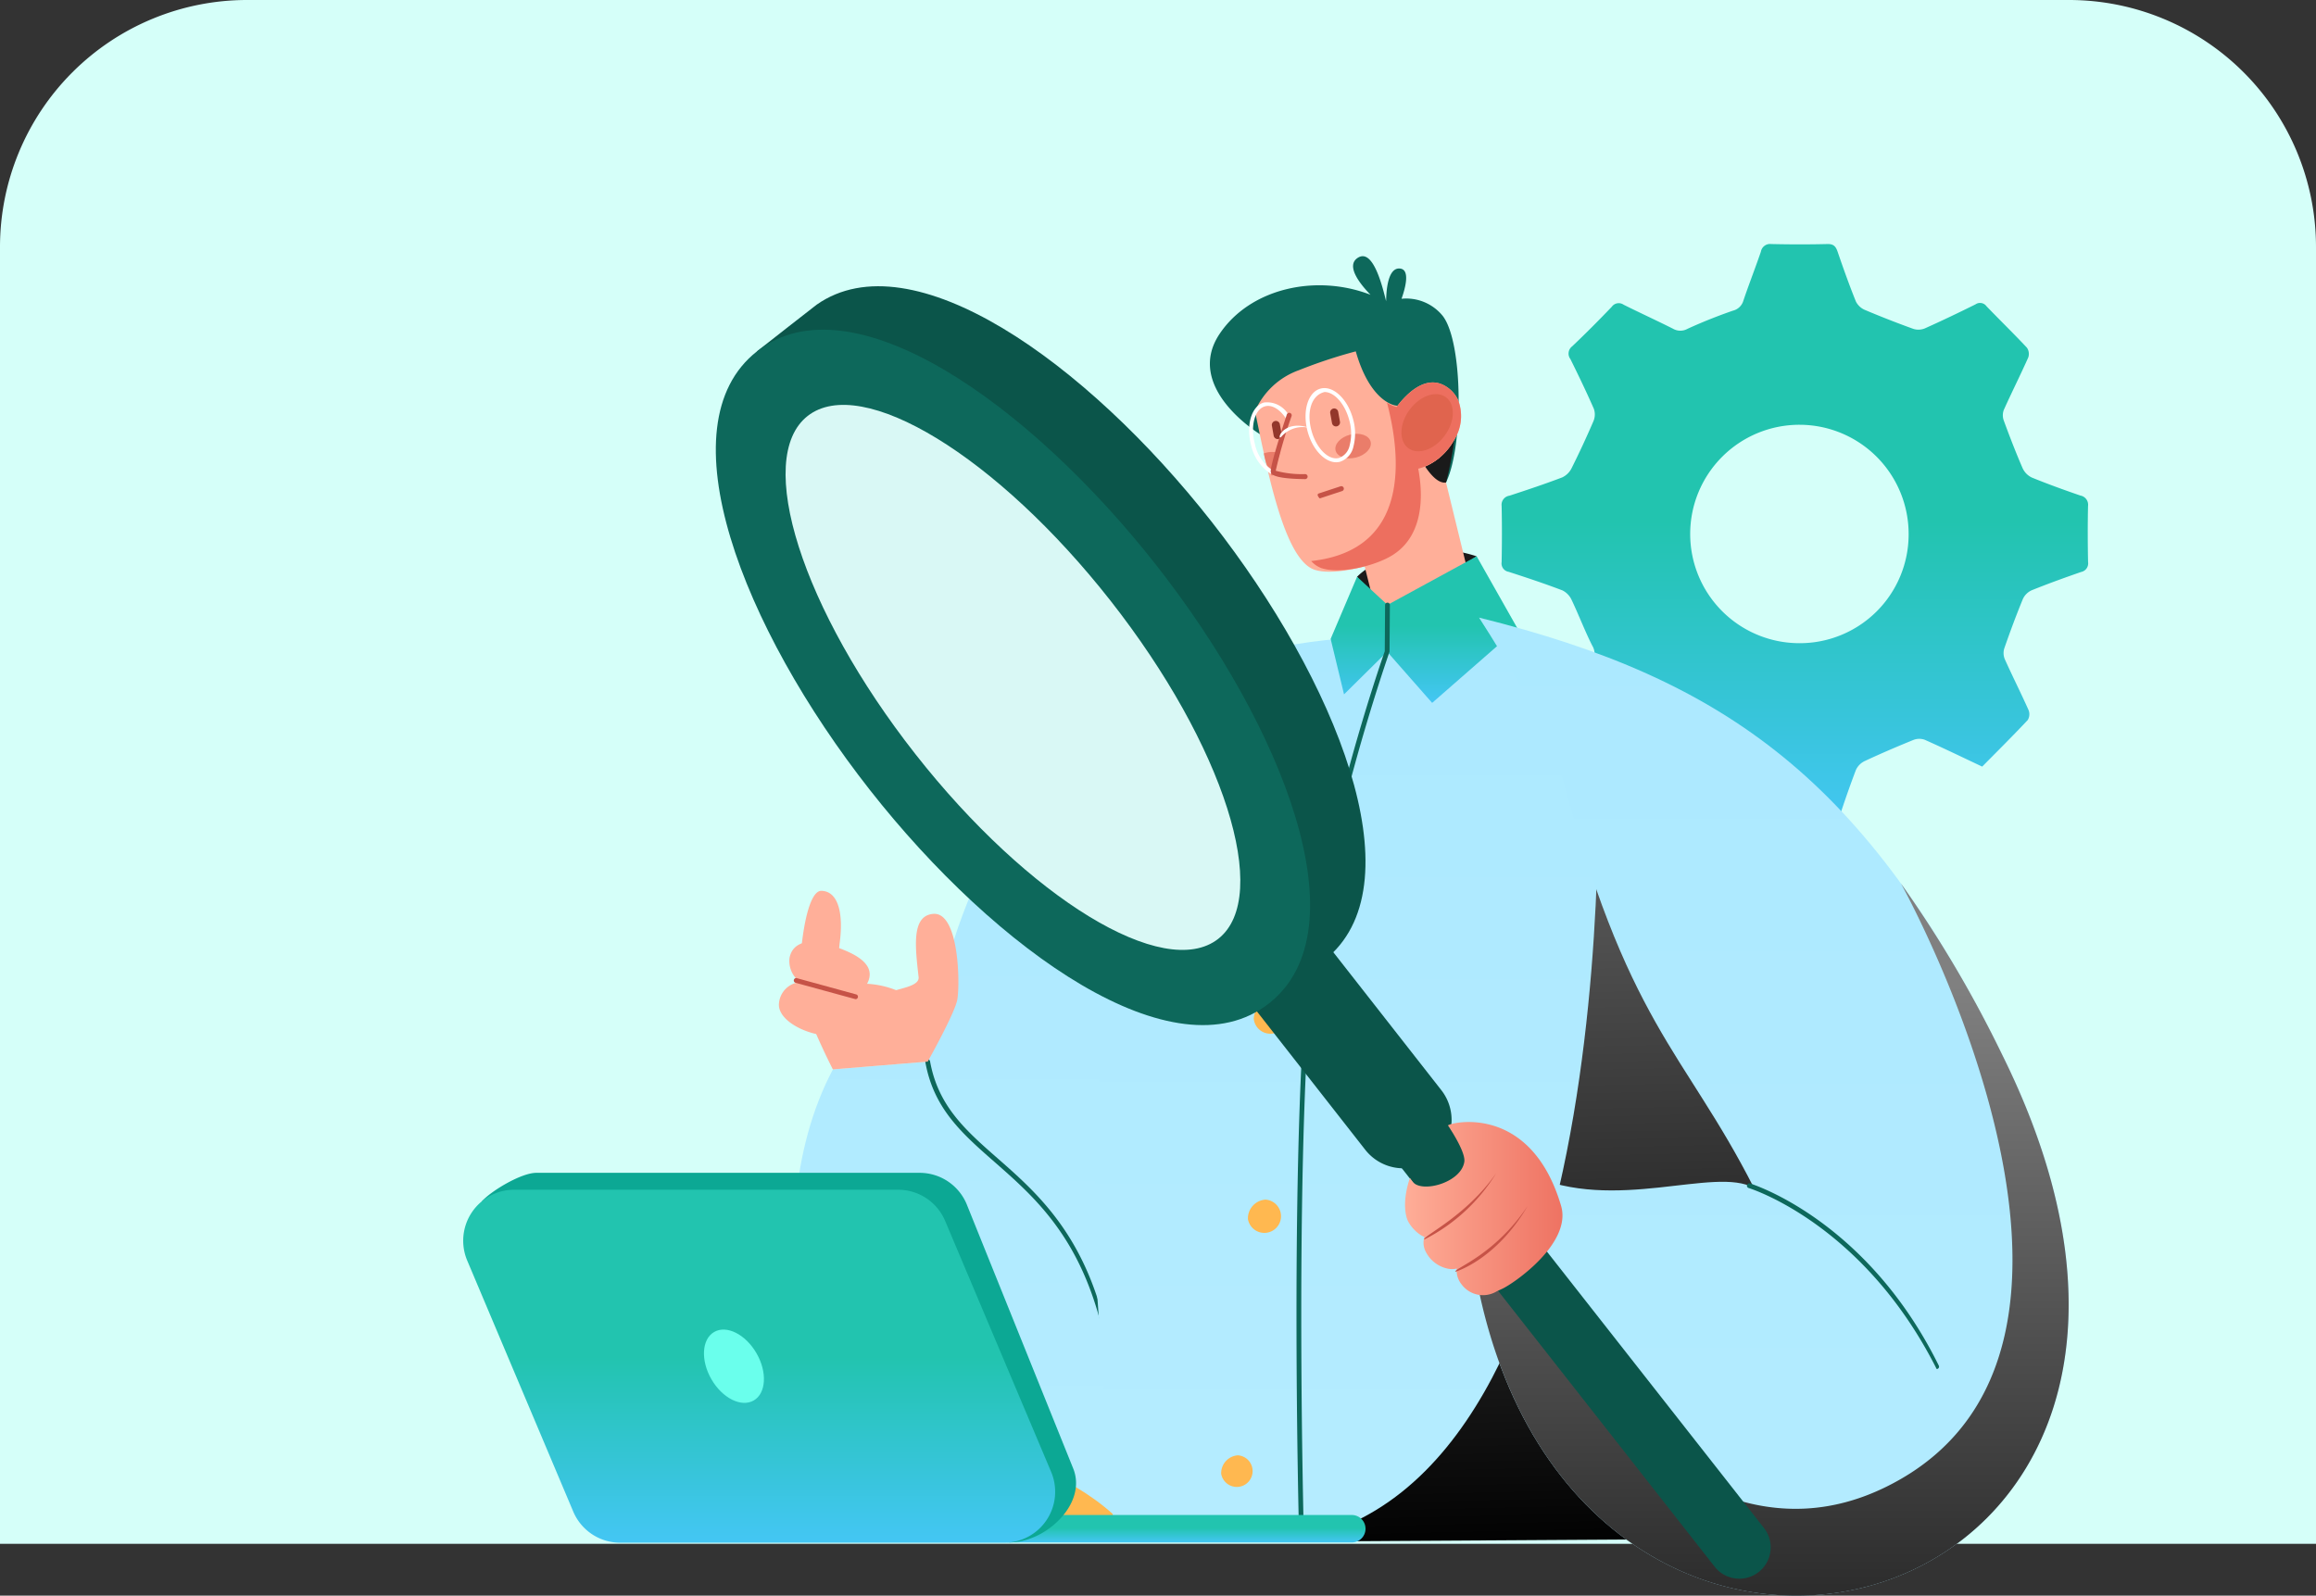
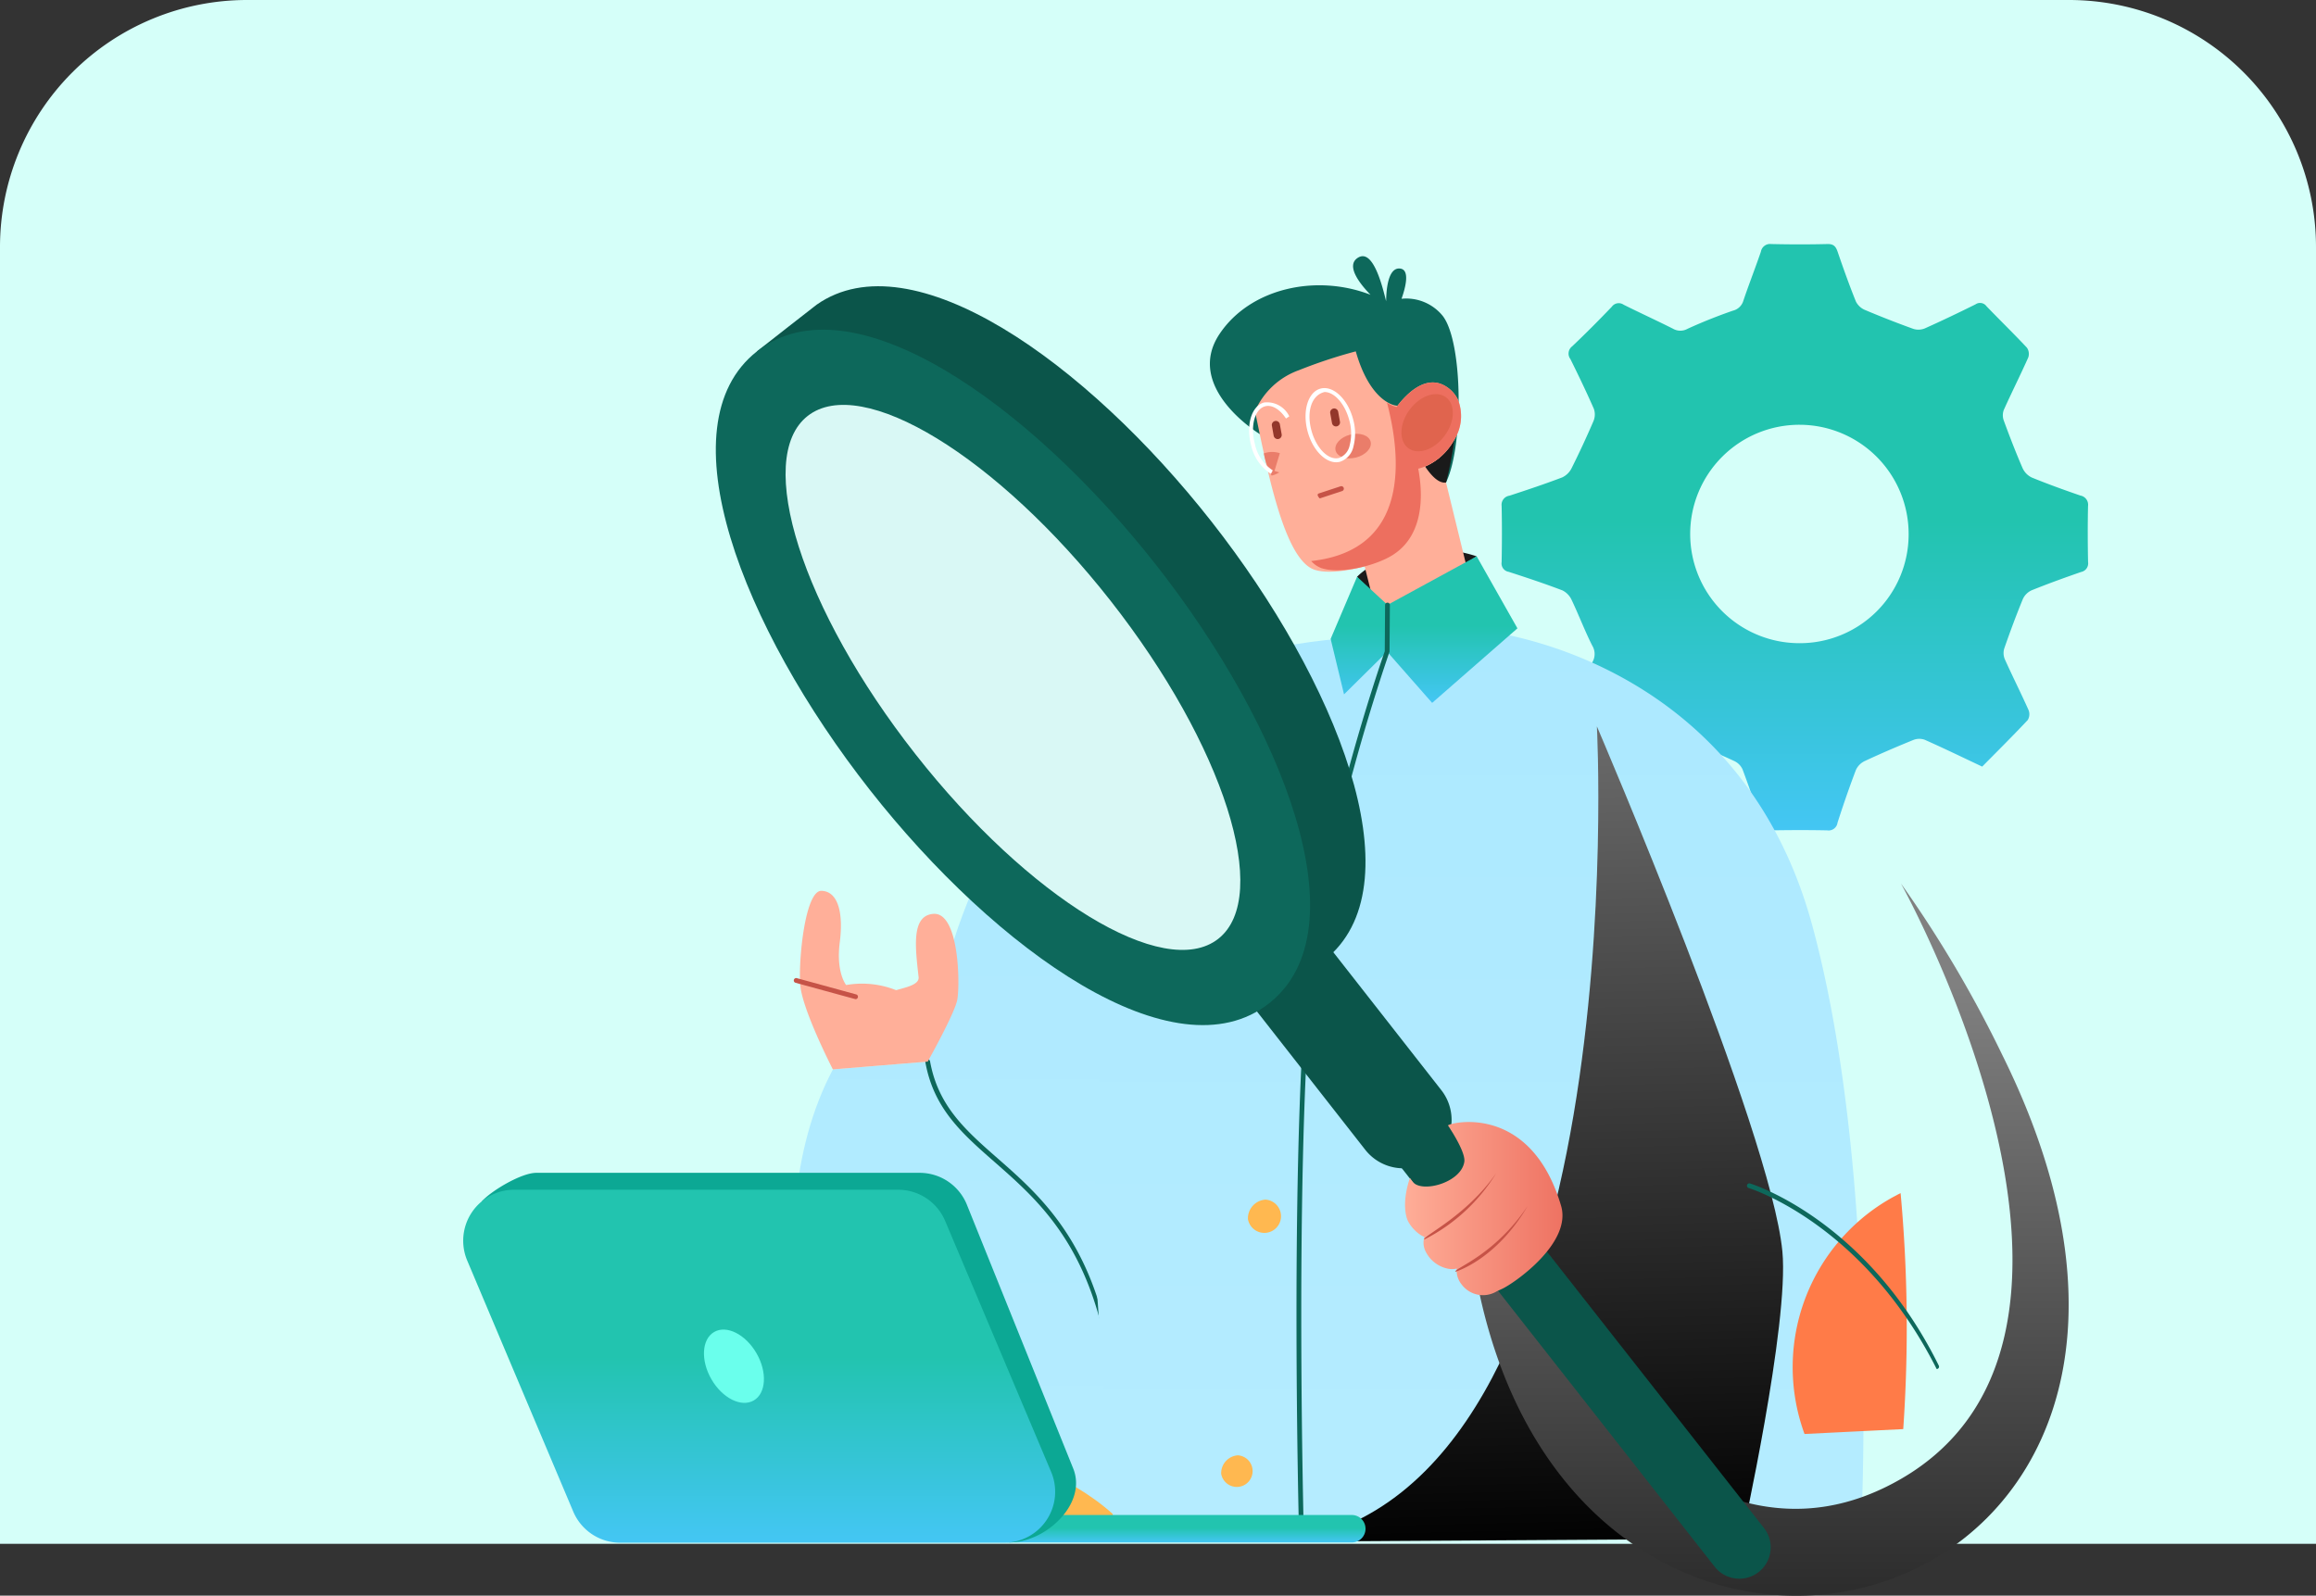
<svg xmlns="http://www.w3.org/2000/svg" xmlns:xlink="http://www.w3.org/1999/xlink" width="225" height="155.035" viewBox="0 0 225 155.035">
  <rect x="0" y="0" width="225" height="155.035" fill="#333333" stroke="none" />
  <defs>
    <linearGradient id="a" x1="0.5" x2="0.5" y2="1" gradientUnits="objectBoundingBox">
      <stop offset="0" stop-color="#ace9ff" />
      <stop offset="1" stop-color="#b5ecff" />
    </linearGradient>
    <linearGradient id="b" x1="0.5" x2="0.5" y2="1" gradientUnits="objectBoundingBox">
      <stop offset="0" stop-color="#22c4af" />
      <stop offset="0.473" stop-color="#22c4af" />
      <stop offset="1" stop-color="#44c6f4" />
    </linearGradient>
    <linearGradient id="d" x1="0.486" y1="-0.205" x2="0.503" y2="1.016" gradientUnits="objectBoundingBox">
      <stop offset="0.006" stop-color="gray" />
      <stop offset="1" />
    </linearGradient>
    <linearGradient id="e" x1="268.636" y1="-12.377" x2="268.636" y2="-13.305" gradientUnits="objectBoundingBox">
      <stop offset="0.006" stop-color="#ffaf99" />
      <stop offset="0.58" stop-color="#ed6f5f" />
    </linearGradient>
    <linearGradient id="f" x1="207.05" y1="-13.227" x2="205.998" y2="-12.741" gradientUnits="objectBoundingBox">
      <stop offset="0.006" stop-color="#ffaf99" />
      <stop offset="1" stop-color="#ed6f5f" />
    </linearGradient>
    <linearGradient id="k" x1="0.5" y1="0.104" x2="0.5" y2="1.104" xlink:href="#d" />
    <linearGradient id="l" x1="27.065" y1="-26.819" x2="27.065" y2="-27.854" xlink:href="#f" />
    <linearGradient id="m" x1="0" y1="0.5" x2="1" y2="0.5" xlink:href="#f" />
  </defs>
  <g transform="translate(-200 -1257)">
    <path d="M24,0H201a24,24,0,0,1,24,24V150a0,0,0,0,1,0,0H0a0,0,0,0,1,0,0V24A24,24,0,0,1,24,0Z" transform="translate(200 1257)" fill="#d5fff9" />
    <g transform="translate(-2374.907 618.651)">
      <g transform="translate(2619.907 662.061)">
        <path d="M2720.05,663.2a4.565,4.565,0,0,0-4.006-1.671c.4-1.126.84-2.858-.168-2.938-1.176-.095-1.321,2.187-1.329,3.178-.332-1.3-1.227-5.138-2.719-4.241-1.282.771.234,2.62,1.2,3.613-5.282-2.048-11.682-.641-14.659,3.8-3.507,5.236,3.893,9.729,3.893,9.729l18.1,4.709C2722.051,675.985,2722.05,665.8,2720.05,663.2Z" transform="translate(-2624.884 -656.213)" fill="#0d685b" />
        <path d="M2702.69,702.082c-12.275.868-36.56,6.247-40.984,41.162L2652.5,744c-8.269,15.557-1.966,40.974,8.186,45.665h31.8c8.9-6.572,14.822-18.252,18.2-28.313C2721.96,727.778,2729.4,700.193,2702.69,702.082Z" transform="translate(-2616.581 -663.808)" fill="url(#a)" />
        <path d="M2653.454,796.2c2.092,4.556,4.88,8.026,8.04,9.487h21.358C2675.211,796.143,2660.4,795.637,2653.454,796.2Z" transform="translate(-2617.394 -679.825)" fill="#ffb850" />
        <g transform="translate(44.893 79.204)">
          <path d="M2682.414,784.6c-1.317-14.177-6.777-18.967-11.594-23.193-3.169-2.78-5.905-5.181-6.716-9.7a.233.233,0,0,1,.458-.081c.781,4.36,3.461,6.711,6.564,9.433,4.642,4.073,10.42,9.143,11.52,23.293a.232.232,0,0,1-.214.25Z" transform="translate(-2664.101 -751.431)" fill="#0d685b" />
        </g>
        <path d="M2788.552,681.425a.909.909,0,0,0-.742-1.018c-1.593-.549-3.179-1.119-4.736-1.757a1.882,1.882,0,0,1-.892-.932c-.654-1.512-1.247-3.052-1.816-4.6a1.5,1.5,0,0,1,0-1.026c.769-1.71,1.614-3.386,2.378-5.1a1.068,1.068,0,0,0-.128-.951c-1.283-1.371-2.633-2.678-3.933-4.034a.774.774,0,0,0-1.068-.174c-1.623.806-3.257,1.589-4.91,2.329a1.647,1.647,0,0,1-1.118.052q-2.372-.855-4.7-1.838a1.738,1.738,0,0,1-.885-.817c-.642-1.591-1.219-3.208-1.774-4.831-.177-.521-.388-.773-1-.758-1.813.045-3.629.041-5.445,0a.907.907,0,0,0-1.014.747c-.546,1.592-1.163,3.16-1.7,4.753a1.4,1.4,0,0,1-1.018.973c-1.5.519-2.977,1.107-4.417,1.767a1.419,1.419,0,0,1-1.4-.012c-1.589-.8-3.21-1.538-4.8-2.334a.83.83,0,0,0-1.15.2c-1.254,1.31-2.535,2.6-3.852,3.848a.879.879,0,0,0-.166,1.235c.788,1.595,1.562,3.2,2.276,4.83a1.66,1.66,0,0,1-.031,1.182q-.994,2.316-2.123,4.575a1.94,1.94,0,0,1-.917.908c-1.692.644-3.411,1.218-5.134,1.78a.891.891,0,0,0-.754,1c.04,1.815.035,3.63,0,5.445a.824.824,0,0,0,.676.948c1.755.566,3.506,1.15,5.228,1.805a1.93,1.93,0,0,1,.9.936c.695,1.46,1.267,2.979,1.994,4.422a1.562,1.562,0,0,1,.035,1.587c-.752,1.508-1.438,3.049-2.186,4.558a.89.89,0,0,0,.194,1.231c1.313,1.251,2.6,2.533,3.849,3.85a.877.877,0,0,0,1.227.177c1.566-.777,3.162-1.5,4.727-2.272a1.392,1.392,0,0,1,1.4.035c1.506.744,3.075,1.358,4.594,2.076a1.629,1.629,0,0,1,.774.809c.645,1.725,1.242,3.471,1.818,5.221a.846.846,0,0,0,.957.687c1.814-.032,3.631-.037,5.445,0a.874.874,0,0,0,1-.743c.553-1.724,1.144-3.437,1.788-5.13a1.781,1.781,0,0,1,.858-.862c1.551-.724,3.126-1.4,4.713-2.045a1.578,1.578,0,0,1,1.111-.022c1.854.823,3.679,1.709,5.584,2.608,1.492-1.511,2.983-2.99,4.421-4.52a1.083,1.083,0,0,0,.087-.965c-.739-1.654-1.555-3.272-2.3-4.924a1.546,1.546,0,0,1-.072-1.045c.56-1.617,1.157-3.224,1.806-4.806a1.721,1.721,0,0,1,.849-.865c1.591-.644,3.205-1.226,4.827-1.788a.85.85,0,0,0,.668-.966C2788.518,685.055,2788.513,683.239,2788.552,681.425ZM2760.5,694.751a10.611,10.611,0,1,1,10.623-10.6A10.575,10.575,0,0,1,2760.5,694.751Z" transform="translate(-2630.699 -655.97)" fill="url(#b)" />
        <path d="M2726.274,692.4a13.1,13.1,0,0,0-5.089-.633c-4.524.387-6.528,2.623-6.528,2.623l2.892,4.03Z" transform="translate(-2627.817 -662.059)" fill="#1a1a1a" />
        <path d="M2684.15,765.263c-.028-.524-.052-1.06-.075-1.6-.026-.648-.045-1.178-.063-1.715-.023-.722-.037-1.255-.048-1.795-.016-.772-.024-1.313-.03-1.859-.007-.811-.01-1.365-.009-1.926,0-.821.007-1.4.014-1.978.012-.814.024-1.417.039-2.026.022-.776.042-1.416.067-2.061s.056-1.3.09-1.954c.042-.791.08-1.421.121-2.054.058-.86.1-1.482.155-2.107.075-.913.13-1.533.191-2.157.091-.935.158-1.563.228-2.193.107-.933.185-1.575.269-2.219.12-.914.212-1.577.311-2.243.129-.856.238-1.555.356-2.257.084-.514.181-1.018.28-1.518.03-.148.061-.295.092-.442q.113-.545.237-1.079c.033-.145.067-.291.1-.436.11-.456.225-.906.345-1.349.144-.527.279-.98.418-1.427.042-.134.085-.266.127-.4q.157-.487.321-.963c.046-.133.092-.266.139-.4.138-.39.281-.776.429-1.154.206-.527.373-.931.544-1.33.052-.12.1-.237.156-.357.128-.289.256-.573.388-.854.058-.123.114-.246.173-.367.161-.333.322-.661.488-.984.265-.511.458-.869.655-1.222l.182-.316c.146-.256.294-.508.443-.756.065-.11.131-.22.2-.329q.265-.429.536-.847c.311-.475.527-.791.744-1.1.357-.5.52-.722.684-.942.073-.1.144-.193.217-.287.189-.248.381-.493.573-.732.344-.429.577-.705.809-.978.373-.425.55-.626.729-.822.422-.457.624-.671.828-.883.357-.367.6-.609.845-.847.372-.354.563-.534.755-.71.419-.383.634-.573.848-.758.353-.3.6-.516.857-.723.349-.281.556-.445.762-.607.406-.313.634-.484.861-.65.318-.234.575-.418.831-.6.308-.212.531-.363.753-.51.375-.247.612-.4.848-.547.273-.172.53-.33.784-.481s.489-.287.726-.422c.815-.461,1.528-.834,2.208-1.167a31.875,31.875,0,0,1,6.416-2.42l.162,3.244,2.771-1.223,3.8-1.416s25.528,1.849,32.82,28.75c6.674,24.621,4.7,59.578,4.7,59.578s-72.47.121-72.491,0Z" transform="translate(-2622.584 -663.538)" fill="url(#a)" />
        <path d="M2705.886,721.59a1.618,1.618,0,1,0,1.9-1.7A1.827,1.827,0,0,0,2705.886,721.59Z" transform="translate(-2626.316 -666.853)" fill="#fbfadc" />
-         <path d="M2702.554,746.327a1.618,1.618,0,1,0,1.836-1.765A1.826,1.826,0,0,0,2702.554,746.327Z" transform="translate(-2625.752 -671.056)" fill="#ffb850" />
        <path d="M2701.875,769.756a1.619,1.619,0,1,0,1.715-1.885A1.829,1.829,0,0,0,2701.875,769.756Z" transform="translate(-2625.639 -675.027)" fill="#ffb850" />
        <path d="M2698.745,799.608a1.538,1.538,0,1,0,1.63-1.792A1.739,1.739,0,0,0,2698.745,799.608Z" transform="translate(-2625.107 -680.127)" fill="#ffb850" />
        <path d="M2771.19,770.673a18.713,18.713,0,0,1,4.958-3.56,142.723,142.723,0,0,1,.256,22.927l-4.279.211-5.311.263A18.884,18.884,0,0,1,2771.19,770.673Z" transform="translate(-2636.504 -674.898)" fill="#ff7b48" />
        <path d="M2754.6,763.465c.677,7.019-3.961,27.927-3.961,27.927l-44.06.27c33.952-4.906,30-79.21,30-79.21S2753.472,751.784,2754.6,763.465Z" transform="translate(-2626.441 -665.589)" fill="url(#d)" style="mix-blend-mode:soft-light;isolation:isolate" />
        <path d="M2714.784,688.717l2.149,8.574s1.73,1.264,5.522-.856c3.6-2.016,3.534-2.461,3.518-2.5,0-.007-3.616-14.794-3.616-14.794Z" transform="translate(-2627.839 -659.916)" fill="url(#e)" />
        <path d="M2725.472,678.856a38.263,38.263,0,0,1-.813,4.184c-.672.1-1.381-.579-2.037-1.562A5.851,5.851,0,0,0,2725.472,678.856Z" transform="translate(-2629.174 -659.868)" fill="#1a1a1a" />
        <path d="M2722.433,673.262a3.07,3.07,0,0,0-1.124-1.284c-1.992-1.306-3.931.757-4.76,1.844-.665-.021-2.788-.83-4.053-5.284a48.246,48.246,0,0,0-5.529,1.831,7.344,7.344,0,0,0-4.26,3.985c1.233,5.962,2.868,14.423,5.777,15.4,1.886.631,5.986-.4,7.61-1.432,3.416-2.168,2.772-6.8,2.471-8.383a4.839,4.839,0,0,0,.665-.216,5.847,5.847,0,0,0,2.85-2.622A4.339,4.339,0,0,0,2722.433,673.262Z" transform="translate(-2625.782 -658.111)" fill="#ffaf99" />
        <path d="M2716.649,674.136a3.047,3.047,0,0,0,.93.425c.918-1.206,2.858-3.269,4.851-1.963a3.075,3.075,0,0,1,1.124,1.284,4.34,4.34,0,0,1-.353,3.837,5.852,5.852,0,0,1-2.85,2.622,4.744,4.744,0,0,1-.666.216c.3,1.583.945,6.215-2.471,8.383-1.623,1.03-5.057,1.908-6.943,1.277a2.477,2.477,0,0,1-.984-.687C2719,688.47,2718,679.279,2716.649,674.136Z" transform="translate(-2626.903 -658.731)" fill="url(#f)" />
        <path d="M2712.14,676.963a.394.394,0,0,1-.456-.318l-.172-.959a.393.393,0,1,1,.774-.139l.172.961A.394.394,0,0,1,2712.14,676.963Z" transform="translate(-2627.28 -659.249)" fill="#93372b" />
        <path d="M2715.543,678.959c.154.615-.483,1.3-1.423,1.54s-1.83-.071-1.982-.686.483-1.3,1.423-1.541S2715.389,678.344,2715.543,678.959Z" transform="translate(-2627.385 -659.755)" fill="#ea7d6a" />
        <path d="M2705.245,682.3a2.515,2.515,0,0,1-.743.314,6.545,6.545,0,0,1-.761-2.161,2.425,2.425,0,0,1,1.555-.016l-.522,1.725Z" transform="translate(-2625.958 -660.116)" fill="#ea7d6a" />
        <path d="M2705.314,678.445a.4.4,0,0,1-.457-.318l-.171-.961a.393.393,0,1,1,.773-.138l.173.96A.4.4,0,0,1,2705.314,678.445Z" transform="translate(-2626.118 -659.501)" fill="#93372b" />
        <path d="M2724.172,673.846c.943.694.891,2.365-.117,3.734s-2.587,1.913-3.53,1.219-.89-2.366.117-3.734S2723.23,673.153,2724.172,673.846Z" transform="translate(-2628.702 -658.963)" fill="#e0644e" />
        <g transform="translate(80.955 30.337)">
          <path d="M2714.131,694.524l2.955,2.734,8.662-4.723,3.961,7-8.286,7.244-4.37-4.972-4.19,4.144-1.3-5.391Z" transform="translate(-2708.245 -692.534)" fill="url(#b)" />
          <g transform="translate(0 4.492)">
            <path d="M2708.047,788.75a.233.233,0,0,1-.233-.227c-.009-.333-.87-33.54.653-52.584,1.168-14.606,7.343-32.32,7.672-33.254l.032-4.506a.233.233,0,0,1,.465,0l-.033,4.545c-.078.257-6.483,18.379-7.673,33.249-1.521,19.018-.661,52.2-.651,52.536a.234.234,0,0,1-.227.238Z" transform="translate(-2707.564 -697.948)" fill="#0d685b" />
          </g>
        </g>
        <g transform="translate(0 90.242)">
          <path d="M2706.92,807.474H2673.6a1.335,1.335,0,0,1,0-2.67h33.323a1.335,1.335,0,1,1,0,2.67Z" transform="translate(-2620.597 -771.559)" fill="url(#b)" />
          <path d="M2617.464,764.735h37.3a4.954,4.954,0,0,1,4.565,3.172l10.3,25.557c1.378,3.423-2.667,7.186-6.212,7.186L2612.185,767.5C2613.072,766.5,2616,764.735,2617.464,764.735Z" transform="translate(-2610.366 -764.735)" fill="#0ca894" />
          <path d="M2625.248,801.011h37.3a4.954,4.954,0,0,0,4.564-6.88l-10.3-24.389a4.953,4.953,0,0,0-4.564-3.027h-37.3a4.954,4.954,0,0,0-4.565,6.881l10.3,24.389A4.955,4.955,0,0,0,2625.248,801.011Z" transform="translate(-2609.992 -765.072)" fill="url(#b)" />
          <path d="M2643.285,785.388c1.062,1.838.942,3.894-.267,4.592s-3.051-.226-4.112-2.064-.941-3.893.268-4.592S2642.224,783.55,2643.285,785.388Z" transform="translate(-2614.793 -767.861)" fill="#6affec" />
        </g>
-         <path d="M2779.665,742.114c-13.122-26.413-26.551-36.379-50.792-42.4,0,0,6.761,10.414,7.787,14.369,6.551,25.232,12.106,27.624,18.923,41.048-3.827-2.155-13.546,2.49-21.835-1.321l-5.2,9.758C2738.191,816.039,2807.334,797.809,2779.665,742.114Z" transform="translate(-2630.184 -663.419)" fill="url(#a)" />
        <path d="M2769.863,730.857c.123.215,25.219,45.428-1.4,58.6-21.409,10.592-38.31-21.3-38.31-21.3l-.945-.514-.656,1.233c9.638,52.476,78.781,34.247,51.112-21.449A115.693,115.693,0,0,0,2769.863,730.857Z" transform="translate(-2630.184 -668.724)" fill="url(#k)" style="mix-blend-mode:soft-light;isolation:isolate" />
        <g transform="translate(24.542 4.1)">
          <path d="M2754.261,802.268a3.045,3.045,0,0,1-4.274-.514l-31.889-40.62,4.788-3.759,31.889,40.619A3.045,3.045,0,0,1,2754.261,802.268Z" transform="translate(-2652.946 -677.34)" fill="#0b554a" />
          <path d="M2718.76,757.236a4.693,4.693,0,0,1-6.591-.793l-16.814-21.474,7.385-5.8,16.814,21.474A4.7,4.7,0,0,1,2718.76,757.236Z" transform="translate(-2649.073 -672.537)" fill="#0b554a" />
          <path d="M2688.545,683.776c-12.168-15.5-29.115-27.551-38.352-21.077-.008-.011-5.805,4.539-5.805,4.539l1.673,2.13c-1.812,9.267,5.015,23.96,14.664,36.249s22.3,22.411,31.732,22.849l1.672,2.13,5.8-4.551C2708.4,718.6,2700.714,699.276,2688.545,683.776Z" transform="translate(-2640.391 -660.912)" fill="#0b554a" />
          <path d="M2693.308,731.462c-9.133,7.17-26.422-5.015-38.781-20.757s-20.091-35.43-10.958-42.6,26.421,5.016,38.781,20.758S2702.44,724.293,2693.308,731.462Z" transform="translate(-2639.572 -661.778)" fill="#0d685b" />
          <path d="M2679.313,693.838c11.014,14.029,15.7,28.736,10.459,32.848s-18.412-3.927-29.426-17.957-15.7-28.736-10.46-32.848S2668.3,679.809,2679.313,693.838Z" transform="translate(-2640.963 -663.278)" fill="#d9f8f5" />
        </g>
        <g transform="translate(30.669 62.842)">
          <path d="M2662.38,733.95c-2.168.165-1.746,3.3-1.431,6.139.08.715-1.1.973-2.186,1.275a8.941,8.941,0,0,0-4.853-.5s-1-1.21-.62-4.147-.2-4.97-1.782-5.005-2.251,6.75-2.053,9.166,3.167,8.184,3.167,8.184l9.211-.756s2.626-4.678,2.875-6.014C2664.98,740.835,2664.9,733.76,2662.38,733.95Z" transform="translate(-2647.376 -731.711)" fill="url(#l)" />
-           <path d="M2652.194,738.07c-1.857-.672-3.852-.607-4.205,1.176a2.515,2.515,0,0,0,1.039,2.349,2.26,2.26,0,0,0-2.064,2.072c-.234,2.512,6.458,4.613,7.9,1.84a1.83,1.83,0,0,0-.82-2.608,2.342,2.342,0,0,0,1.427-1.046C2656.789,739.612,2653.541,738.558,2652.194,738.07Z" transform="translate(-2646.957 -732.727)" fill="#ffaf99" />
          <g transform="translate(1.449 8.476)">
            <path d="M2654.7,743.976c-.061-.008-5.826-1.59-5.826-1.59a.233.233,0,0,1,.124-.45l5.765,1.58a.234.234,0,0,1-.063.46Z" transform="translate(-2648.703 -741.927)" fill="#c65347" />
          </g>
        </g>
        <g transform="translate(124.717 91.262)">
          <path d="M2778.739,784.007c-7.127-14.147-18.154-17.554-18.265-17.587a.232.232,0,0,1,.132-.445c.113.033,11.328,3.488,18.341,17.7a.231.231,0,0,1-.105.31A.223.223,0,0,1,2778.739,784.007Z" transform="translate(-2760.309 -765.964)" fill="#0d685b" />
        </g>
        <g transform="translate(91.5 85.303)">
          <path d="M2735.433,766.925c-2.985-10.1-10.886-8.056-10.986-7.806,0,0,1.742,2.545,1.586,3.537-.325,2.056-4.192,3.065-5.027,1.92l-.26-.357c-.951,2.861-.171,4.224-.171,4.224a3.7,3.7,0,0,0,1.185,1.3,1.648,1.648,0,0,0,.4.2,1.861,1.861,0,0,0,.109,1.409,3.1,3.1,0,0,0,2.21,1.691,1.949,1.949,0,0,0,.816-.022,2.149,2.149,0,0,0,.473,1.541,2.585,2.585,0,0,0,3.4.684c.111-.059.3-.143.535-.251C2730.824,774.488,2736.509,770.57,2735.433,766.925Z" transform="translate(-2720.274 -758.783)" fill="url(#m)" />
          <g transform="translate(1.856 4.975)">
            <path d="M2722.511,771.207c-.036-.376,4.13-2.3,7-6.428a17.4,17.4,0,0,1-6.923,6.411A.208.208,0,0,1,2722.511,771.207Z" transform="translate(-2722.51 -764.779)" fill="#c65347" />
          </g>
          <g transform="translate(4.876 8.168)">
            <path d="M2726.151,775.005c-.016-.378,3.819-1.606,7.033-6.378-2.983,5.1-6.817,6.32-6.979,6.37A.179.179,0,0,1,2726.151,775.005Z" transform="translate(-2726.151 -768.627)" fill="#c65347" />
          </g>
        </g>
        <g transform="translate(81.836 13.995)">
          <path d="M2711.6,680.045c-1.122,0-2.313-1.254-2.78-3.016-.521-1.961.046-3.819,1.266-4.142s2.635,1.006,3.156,2.966a5.053,5.053,0,0,1,.04,2.643,1.986,1.986,0,0,1-1.305,1.5A1.485,1.485,0,0,1,2711.6,680.045Zm-1.126-6.825c-1.305.307-1.751,1.955-1.284,3.711s1.674,2.964,2.687,2.695a1.626,1.626,0,0,0,1.036-1.235,4.657,4.657,0,0,0-.042-2.439C2712.448,674.361,2711.42,673.22,2710.475,673.22Z" transform="translate(-2708.627 -672.838)" fill="#fff" />
        </g>
        <g transform="translate(76.35 15.344)">
          <path d="M2704.136,681.45a4.439,4.439,0,0,1-1.928-2.793c-.521-1.961.047-3.819,1.266-4.143a2.4,2.4,0,0,1,2.445,1.347l-.32.211c-.6-.906-1.371-1.362-2.026-1.188-1.015.27-1.461,1.918-.995,3.674a4.056,4.056,0,0,0,1.737,2.553Z" transform="translate(-2702.014 -674.464)" fill="#fff" />
        </g>
        <g transform="translate(78.453 16.411)">
-           <path d="M2707.884,682.179c-3.17-.037-3.288-.513-3.327-.669-.117-.466,1.044-4.066,1.549-5.592a.244.244,0,1,1,.462.154,47.057,47.057,0,0,0-1.535,5.294,9.72,9.72,0,0,0,2.854.325.244.244,0,0,1,0,.489Z" transform="translate(-2704.549 -675.75)" fill="#c65347" />
-         </g>
+           </g>
        <g transform="translate(79.323 17.651)">
-           <path d="M2705.613,678.387c-.15-.313.795-1.656,2.877-.931a2.755,2.755,0,0,0-2.72.848A.191.191,0,0,1,2705.613,678.387Z" transform="translate(-2705.598 -677.245)" fill="#fff" />
-         </g>
+           </g>
        <g transform="translate(83.011 23.525)">
          <path d="M2710.233,685.507c-.274-.3-.206-.434-.077-.476l2.11-.695a.244.244,0,1,1,.153.464l-2.11.694A.235.235,0,0,1,2710.233,685.507Z" transform="translate(-2710.043 -684.324)" fill="#c65347" />
        </g>
      </g>
    </g>
  </g>
</svg>